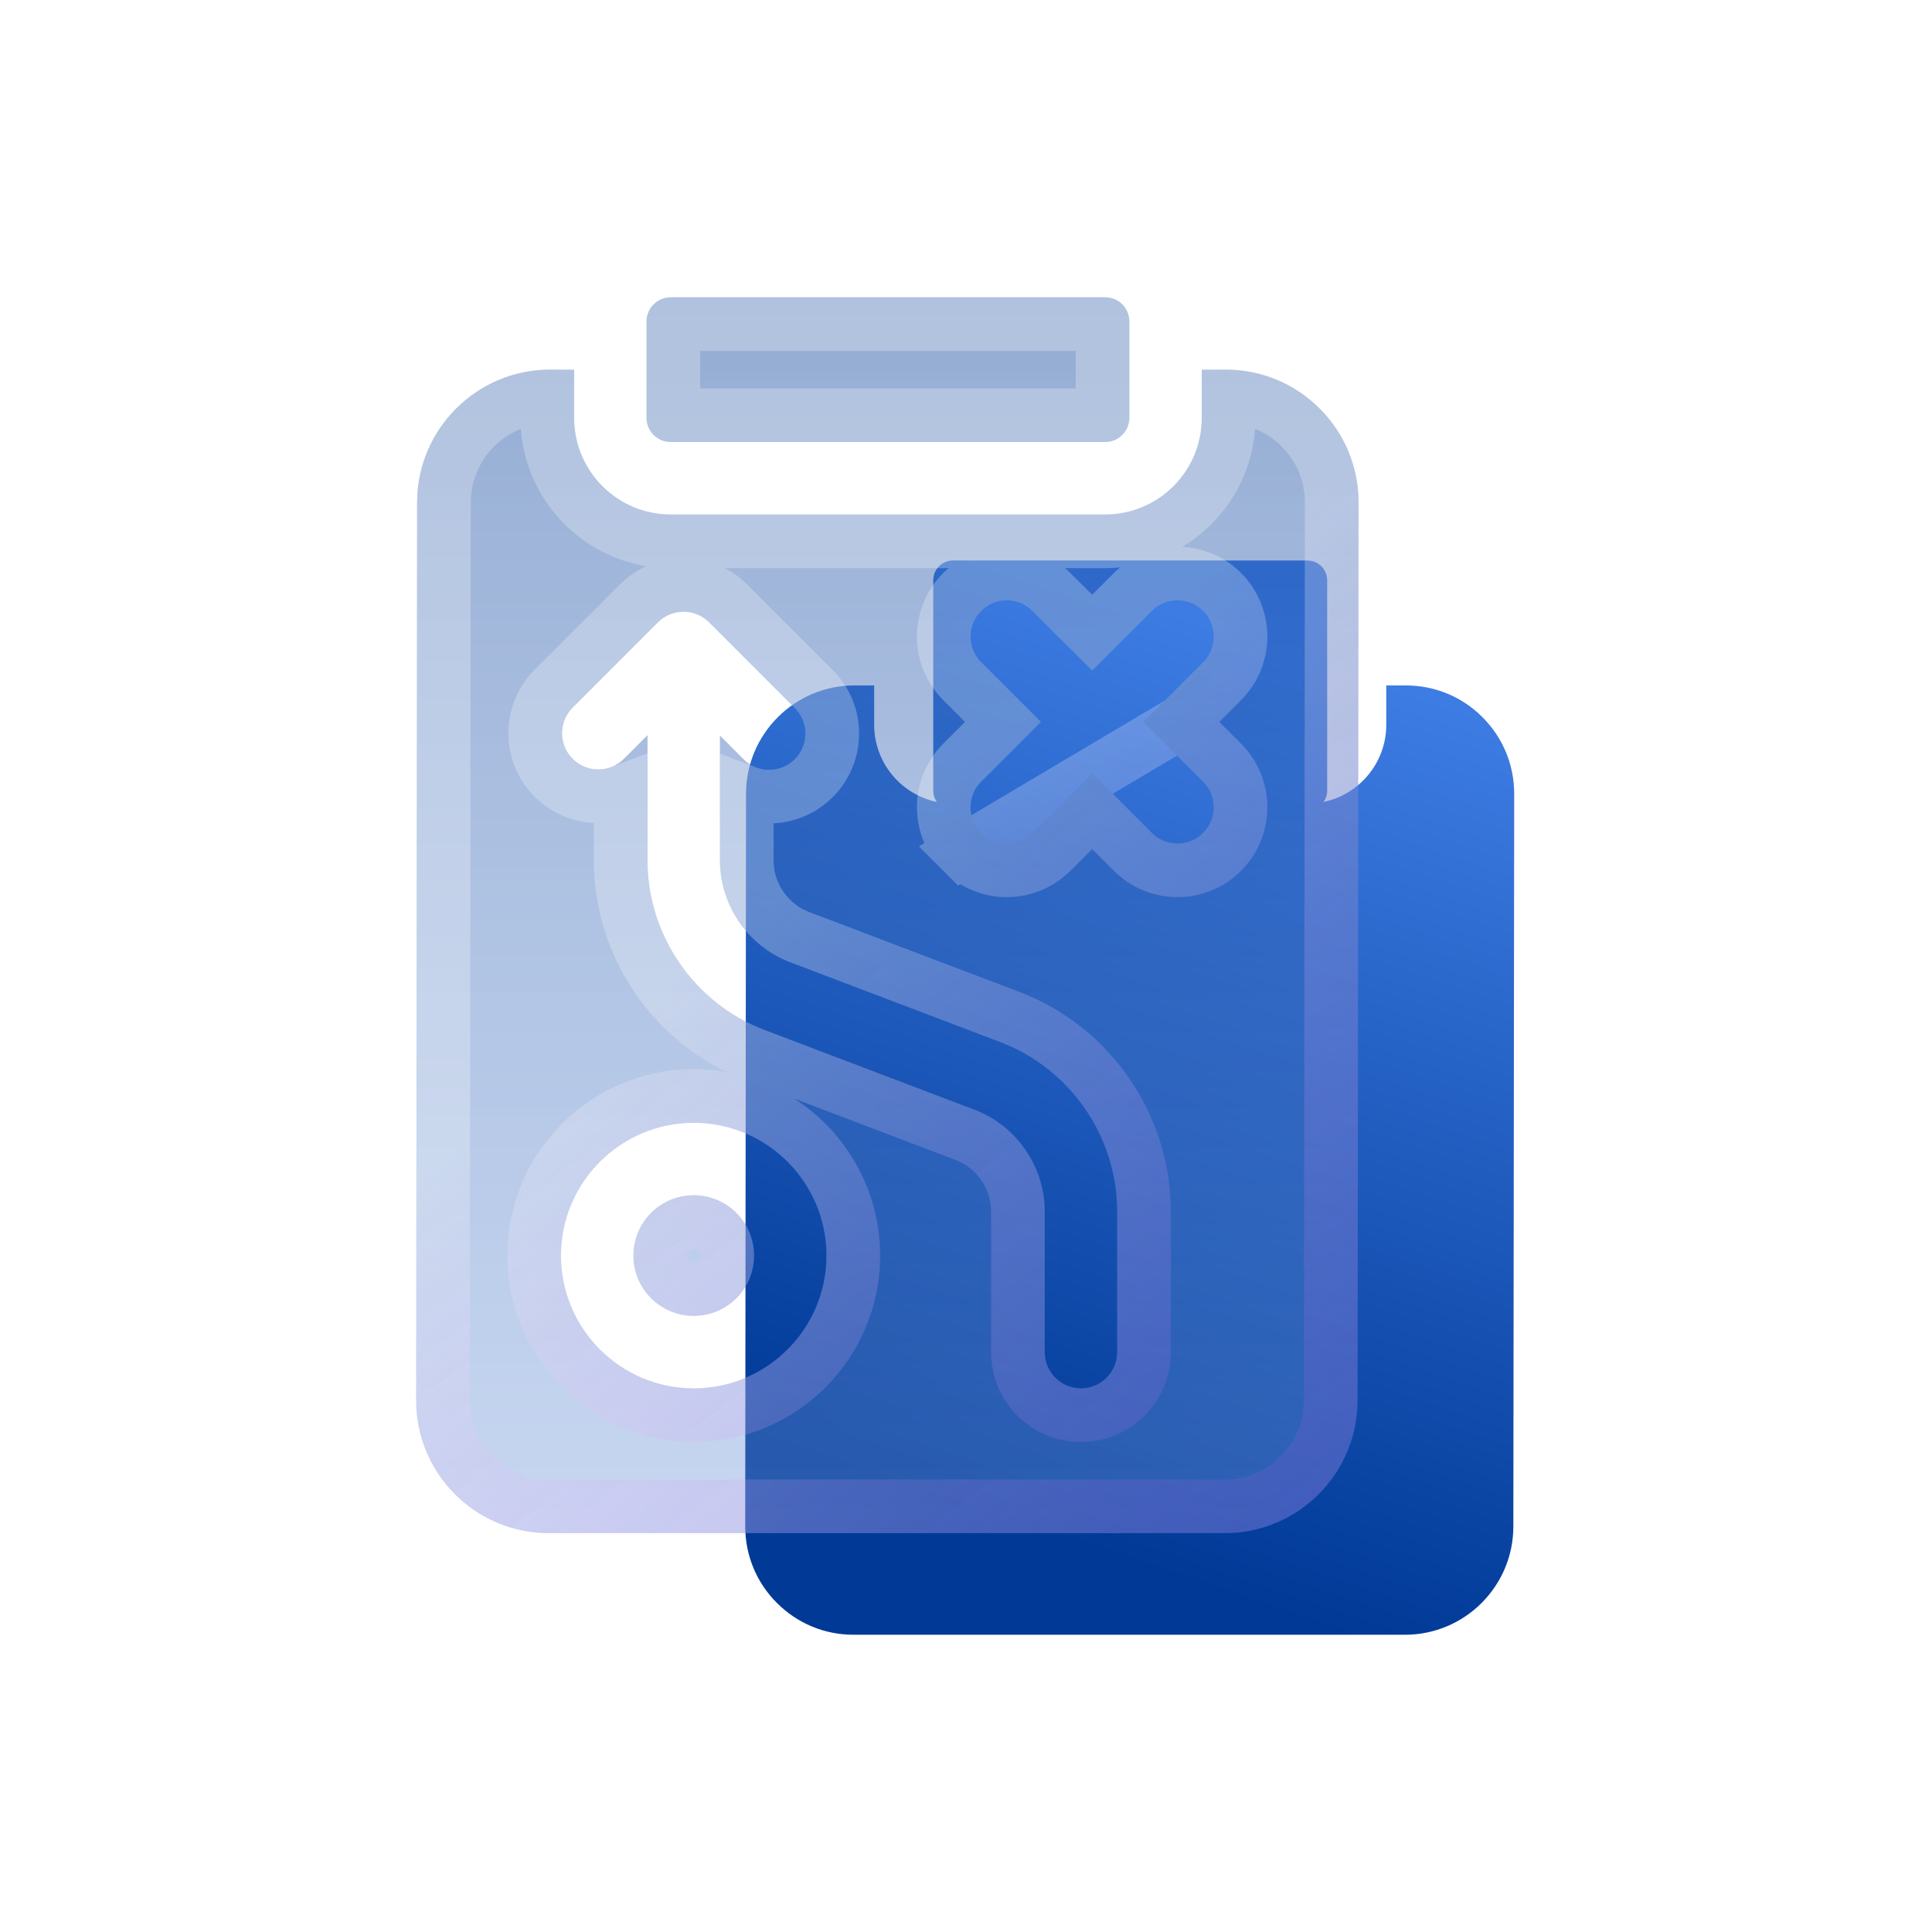
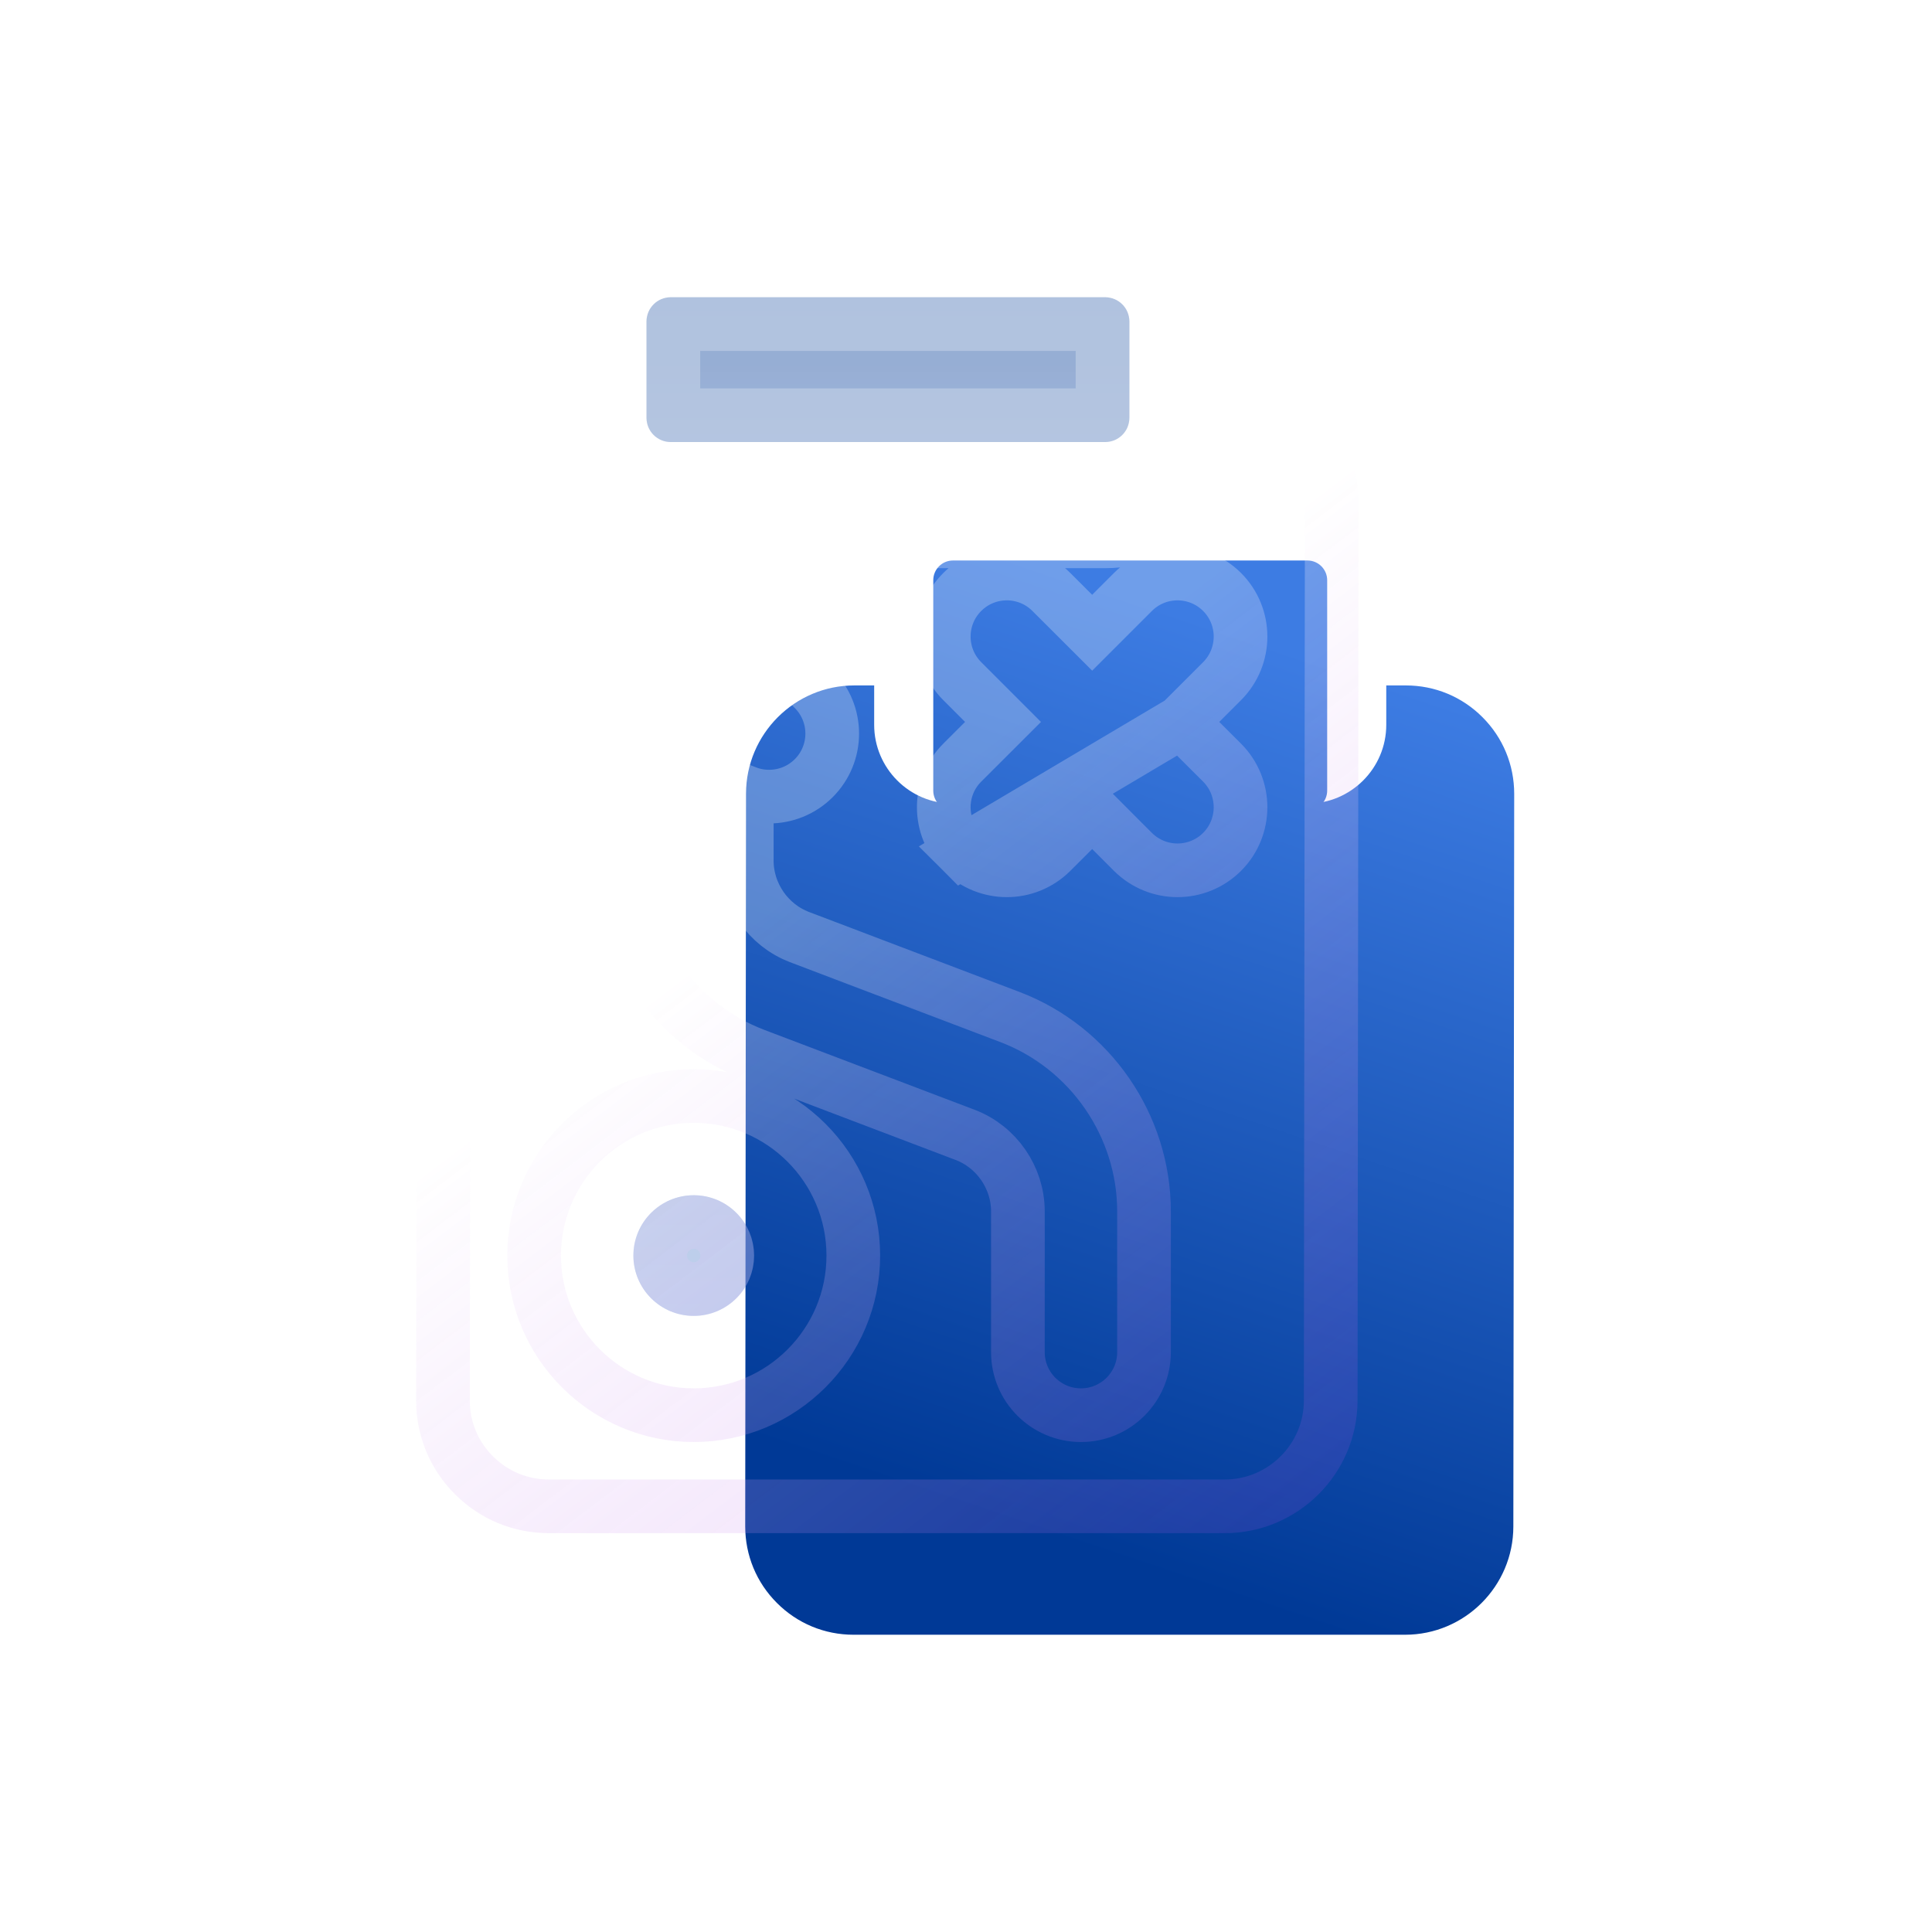
<svg xmlns="http://www.w3.org/2000/svg" width="36" height="36" viewBox="0 0 36 36" fill="none">
  <path d="M27.624 13.364C27.243 12.982 26.736 12.772 26.196 12.772H25.831V13.506C25.831 14.315 25.172 14.974 24.363 14.974H17.757C16.947 14.974 16.289 14.315 16.289 13.506V12.772H15.92C14.808 12.772 13.903 13.676 13.901 14.788L13.886 28.441C13.886 28.98 14.095 29.488 14.477 29.869C14.858 30.251 15.365 30.461 15.905 30.461H26.181C27.293 30.461 28.198 29.557 28.199 28.445L28.215 14.793C28.215 14.253 28.006 13.746 27.624 13.364Z" fill="url(#paint0_linear_665_38080)" />
  <path d="M17.39 14.732C17.39 14.935 17.554 15.099 17.757 15.099H24.363C24.565 15.099 24.73 14.935 24.73 14.732V10.811C24.73 10.609 24.565 10.444 24.363 10.444H17.757C17.554 10.444 17.39 10.609 17.39 10.811V14.732Z" fill="url(#paint1_linear_665_38080)" />
  <g filter="url(#filter0_bi_665_38080)">
    <path d="M12.927 24.52C13.548 24.52 14.051 24.017 14.051 23.396C14.051 22.775 13.548 22.271 12.927 22.271C12.306 22.271 11.802 22.775 11.802 23.396C11.802 24.017 12.306 24.52 12.927 24.52Z" fill="url(#paint2_linear_665_38080)" />
-     <path d="M24.591 7.614C24.124 7.146 23.502 6.888 22.841 6.888H22.393V7.788C22.393 8.78 21.586 9.587 20.594 9.587H12.497C11.505 9.587 10.698 8.78 10.698 7.788V6.888H10.246C8.884 6.888 7.774 7.997 7.772 9.359L7.754 26.092C7.753 26.753 8.01 27.375 8.477 27.843C8.945 28.311 9.566 28.568 10.228 28.568H22.822C24.185 28.568 25.295 27.46 25.296 26.097L25.315 9.365C25.315 8.703 25.058 8.081 24.591 7.614ZM10.453 23.396C10.453 22.032 11.562 20.922 12.927 20.922C14.291 20.922 15.4 22.032 15.4 23.396C15.4 24.76 14.291 25.87 12.927 25.87C11.562 25.87 10.453 24.76 10.453 23.396ZM18.283 12.338C18.02 12.075 18.02 11.648 18.283 11.384C18.547 11.121 18.974 11.121 19.238 11.384L20.351 12.498L21.464 11.384C21.727 11.121 22.155 11.121 22.418 11.384C22.682 11.648 22.682 12.075 22.418 12.338L21.305 13.452L22.418 14.565C22.682 14.828 22.682 15.255 22.418 15.519C22.286 15.651 22.114 15.717 21.941 15.717C21.768 15.717 21.596 15.651 21.464 15.519L20.351 14.406L19.238 15.519C19.106 15.651 18.933 15.717 18.761 15.717C18.588 15.717 18.415 15.651 18.284 15.519C18.02 15.256 18.02 14.828 18.284 14.565L19.397 13.452L18.283 12.338ZM12.259 11.597C12.523 11.333 12.95 11.333 13.214 11.597L14.809 13.193C15.073 13.456 15.073 13.883 14.809 14.147C14.678 14.278 14.505 14.344 14.332 14.344C14.16 14.344 13.987 14.278 13.855 14.147L13.415 13.706V16.036C13.415 16.871 13.939 17.632 14.72 17.928L18.642 19.419C19.943 19.913 20.817 21.18 20.817 22.572V25.195C20.817 25.567 20.515 25.87 20.142 25.87C19.769 25.87 19.467 25.567 19.467 25.195V22.572C19.467 21.737 18.943 20.977 18.162 20.68L14.241 19.19C12.94 18.695 12.066 17.428 12.066 16.036V13.699L11.625 14.139C11.361 14.403 10.934 14.403 10.671 14.139C10.407 13.876 10.407 13.449 10.671 13.185L12.259 11.597Z" fill="url(#paint3_linear_665_38080)" />
    <path d="M12.047 7.788C12.047 8.036 12.249 8.237 12.497 8.237H20.594C20.842 8.237 21.044 8.036 21.044 7.788V5.988C21.044 5.74 20.842 5.539 20.594 5.539H12.497C12.249 5.539 12.047 5.74 12.047 5.988V7.788Z" fill="url(#paint4_linear_665_38080)" />
    <path d="M22.012 13.452L22.772 14.211C22.772 14.211 22.772 14.211 22.772 14.211C23.23 14.67 23.23 15.414 22.772 15.873C22.543 16.102 22.241 16.217 21.941 16.217C21.641 16.217 21.34 16.102 21.11 15.873L20.351 15.113L19.591 15.873C19.362 16.102 19.06 16.217 18.761 16.217C18.461 16.217 18.159 16.102 17.93 15.873L22.012 13.452ZM22.012 13.452L22.772 12.692C23.23 12.233 23.23 11.489 22.772 11.031C22.313 10.572 21.569 10.572 21.11 11.031L20.351 11.79L19.591 11.031L19.591 11.031C19.132 10.572 18.389 10.572 17.93 11.031C17.471 11.489 17.471 12.233 17.93 12.692C17.93 12.692 17.93 12.692 17.93 12.692L18.69 13.452L17.93 14.211C17.471 14.67 17.471 15.414 17.93 15.873L22.012 13.452ZM24.237 7.967L24.237 7.967C24.611 8.341 24.815 8.835 24.815 9.364L24.796 26.097C24.795 27.183 23.909 28.068 22.822 28.068H10.228C9.699 28.068 9.205 27.863 8.831 27.489C8.458 27.116 8.253 26.621 8.254 26.092L8.272 9.36C8.272 9.36 8.272 9.36 8.272 9.36C8.274 8.289 9.133 7.414 10.198 7.389V7.788C10.198 9.056 11.229 10.087 12.497 10.087H20.594C21.862 10.087 22.893 9.056 22.893 7.788V7.389C23.402 7.402 23.876 7.605 24.237 7.967ZM13.567 11.243L13.567 11.243C13.108 10.784 12.365 10.784 11.906 11.243L10.317 12.832C9.858 13.29 9.858 14.034 10.317 14.493C10.655 14.83 11.146 14.92 11.566 14.761V16.036C11.566 17.636 12.568 19.089 14.063 19.657C14.063 19.657 14.063 19.657 14.063 19.657L17.985 21.147C18.571 21.37 18.967 21.945 18.967 22.572V25.195C18.967 25.844 19.493 26.37 20.142 26.37C20.791 26.37 21.317 25.844 21.317 25.195V22.572C21.317 20.973 20.314 19.519 18.819 18.951C18.819 18.951 18.819 18.951 18.819 18.951L14.898 17.461C14.311 17.238 13.915 16.664 13.915 16.036V14.768C14.049 14.819 14.191 14.844 14.332 14.844C14.632 14.844 14.934 14.729 15.163 14.5C15.622 14.041 15.622 13.298 15.163 12.839C15.163 12.839 15.163 12.839 15.163 12.839L13.567 11.243ZM13.551 23.396C13.551 23.741 13.271 24.02 12.927 24.02C12.582 24.02 12.302 23.741 12.302 23.396C12.302 23.051 12.582 22.771 12.927 22.771C13.271 22.771 13.551 23.051 13.551 23.396ZM12.927 20.422C11.286 20.422 9.953 21.755 9.953 23.396C9.953 25.036 11.286 26.37 12.927 26.37C14.567 26.37 15.9 25.036 15.9 23.396C15.9 21.755 14.567 20.422 12.927 20.422ZM20.544 7.737H12.547V6.039H20.544V7.737Z" stroke="url(#paint5_linear_665_38080)" />
  </g>
  <defs>
    <filter id="filter0_bi_665_38080" x="-9.246" y="-11.461" width="51.561" height="57.03" filterUnits="userSpaceOnUse" color-interpolation-filters="sRGB">
      <feFlood flood-opacity="0" result="BackgroundImageFix" />
      <feGaussianBlur in="BackgroundImageFix" stdDeviation="8.5" />
      <feComposite in2="SourceAlpha" operator="in" result="effect1_backgroundBlur_665_38080" />
      <feBlend mode="normal" in="SourceGraphic" in2="effect1_backgroundBlur_665_38080" result="shape" />
      <feColorMatrix in="SourceAlpha" type="matrix" values="0 0 0 0 0 0 0 0 0 0 0 0 0 0 0 0 0 0 127 0" result="hardAlpha" />
      <feOffset />
      <feGaussianBlur stdDeviation="2" />
      <feComposite in2="hardAlpha" operator="arithmetic" k2="-1" k3="1" />
      <feColorMatrix type="matrix" values="0 0 0 0 1 0 0 0 0 1 0 0 0 0 1 0 0 0 0.63 0" />
      <feBlend mode="normal" in2="shape" result="effect2_innerShadow_665_38080" />
    </filter>
    <linearGradient id="paint0_linear_665_38080" x1="-3.341" y1="20.947" x2="2.112" y2="4.733" gradientUnits="userSpaceOnUse">
      <stop stop-color="#003996" />
      <stop offset="1" stop-color="#3D7CE3" />
    </linearGradient>
    <linearGradient id="paint1_linear_665_38080" x1="-3.341" y1="20.947" x2="2.112" y2="4.733" gradientUnits="userSpaceOnUse">
      <stop stop-color="#003996" />
      <stop offset="1" stop-color="#3D7CE3" />
    </linearGradient>
    <linearGradient id="paint2_linear_665_38080" x1="16.534" y1="5.539" x2="16.534" y2="29.1" gradientUnits="userSpaceOnUse">
      <stop stop-color="#003996" stop-opacity="0.42" />
      <stop offset="1" stop-color="#6F98DC" stop-opacity="0.38" />
    </linearGradient>
    <linearGradient id="paint3_linear_665_38080" x1="16.534" y1="5.539" x2="16.534" y2="29.1" gradientUnits="userSpaceOnUse">
      <stop stop-color="#003996" stop-opacity="0.42" />
      <stop offset="1" stop-color="#6F98DC" stop-opacity="0.38" />
    </linearGradient>
    <linearGradient id="paint4_linear_665_38080" x1="16.534" y1="5.539" x2="16.534" y2="29.1" gradientUnits="userSpaceOnUse">
      <stop stop-color="#003996" stop-opacity="0.42" />
      <stop offset="1" stop-color="#6F98DC" stop-opacity="0.38" />
    </linearGradient>
    <linearGradient id="paint5_linear_665_38080" x1="11.366" y1="9.747" x2="24.948" y2="27.631" gradientUnits="userSpaceOnUse">
      <stop offset="0.331" stop-color="white" stop-opacity="0.26" />
      <stop offset="1" stop-color="#AB4BE4" stop-opacity="0.16" />
    </linearGradient>
  </defs>
</svg>